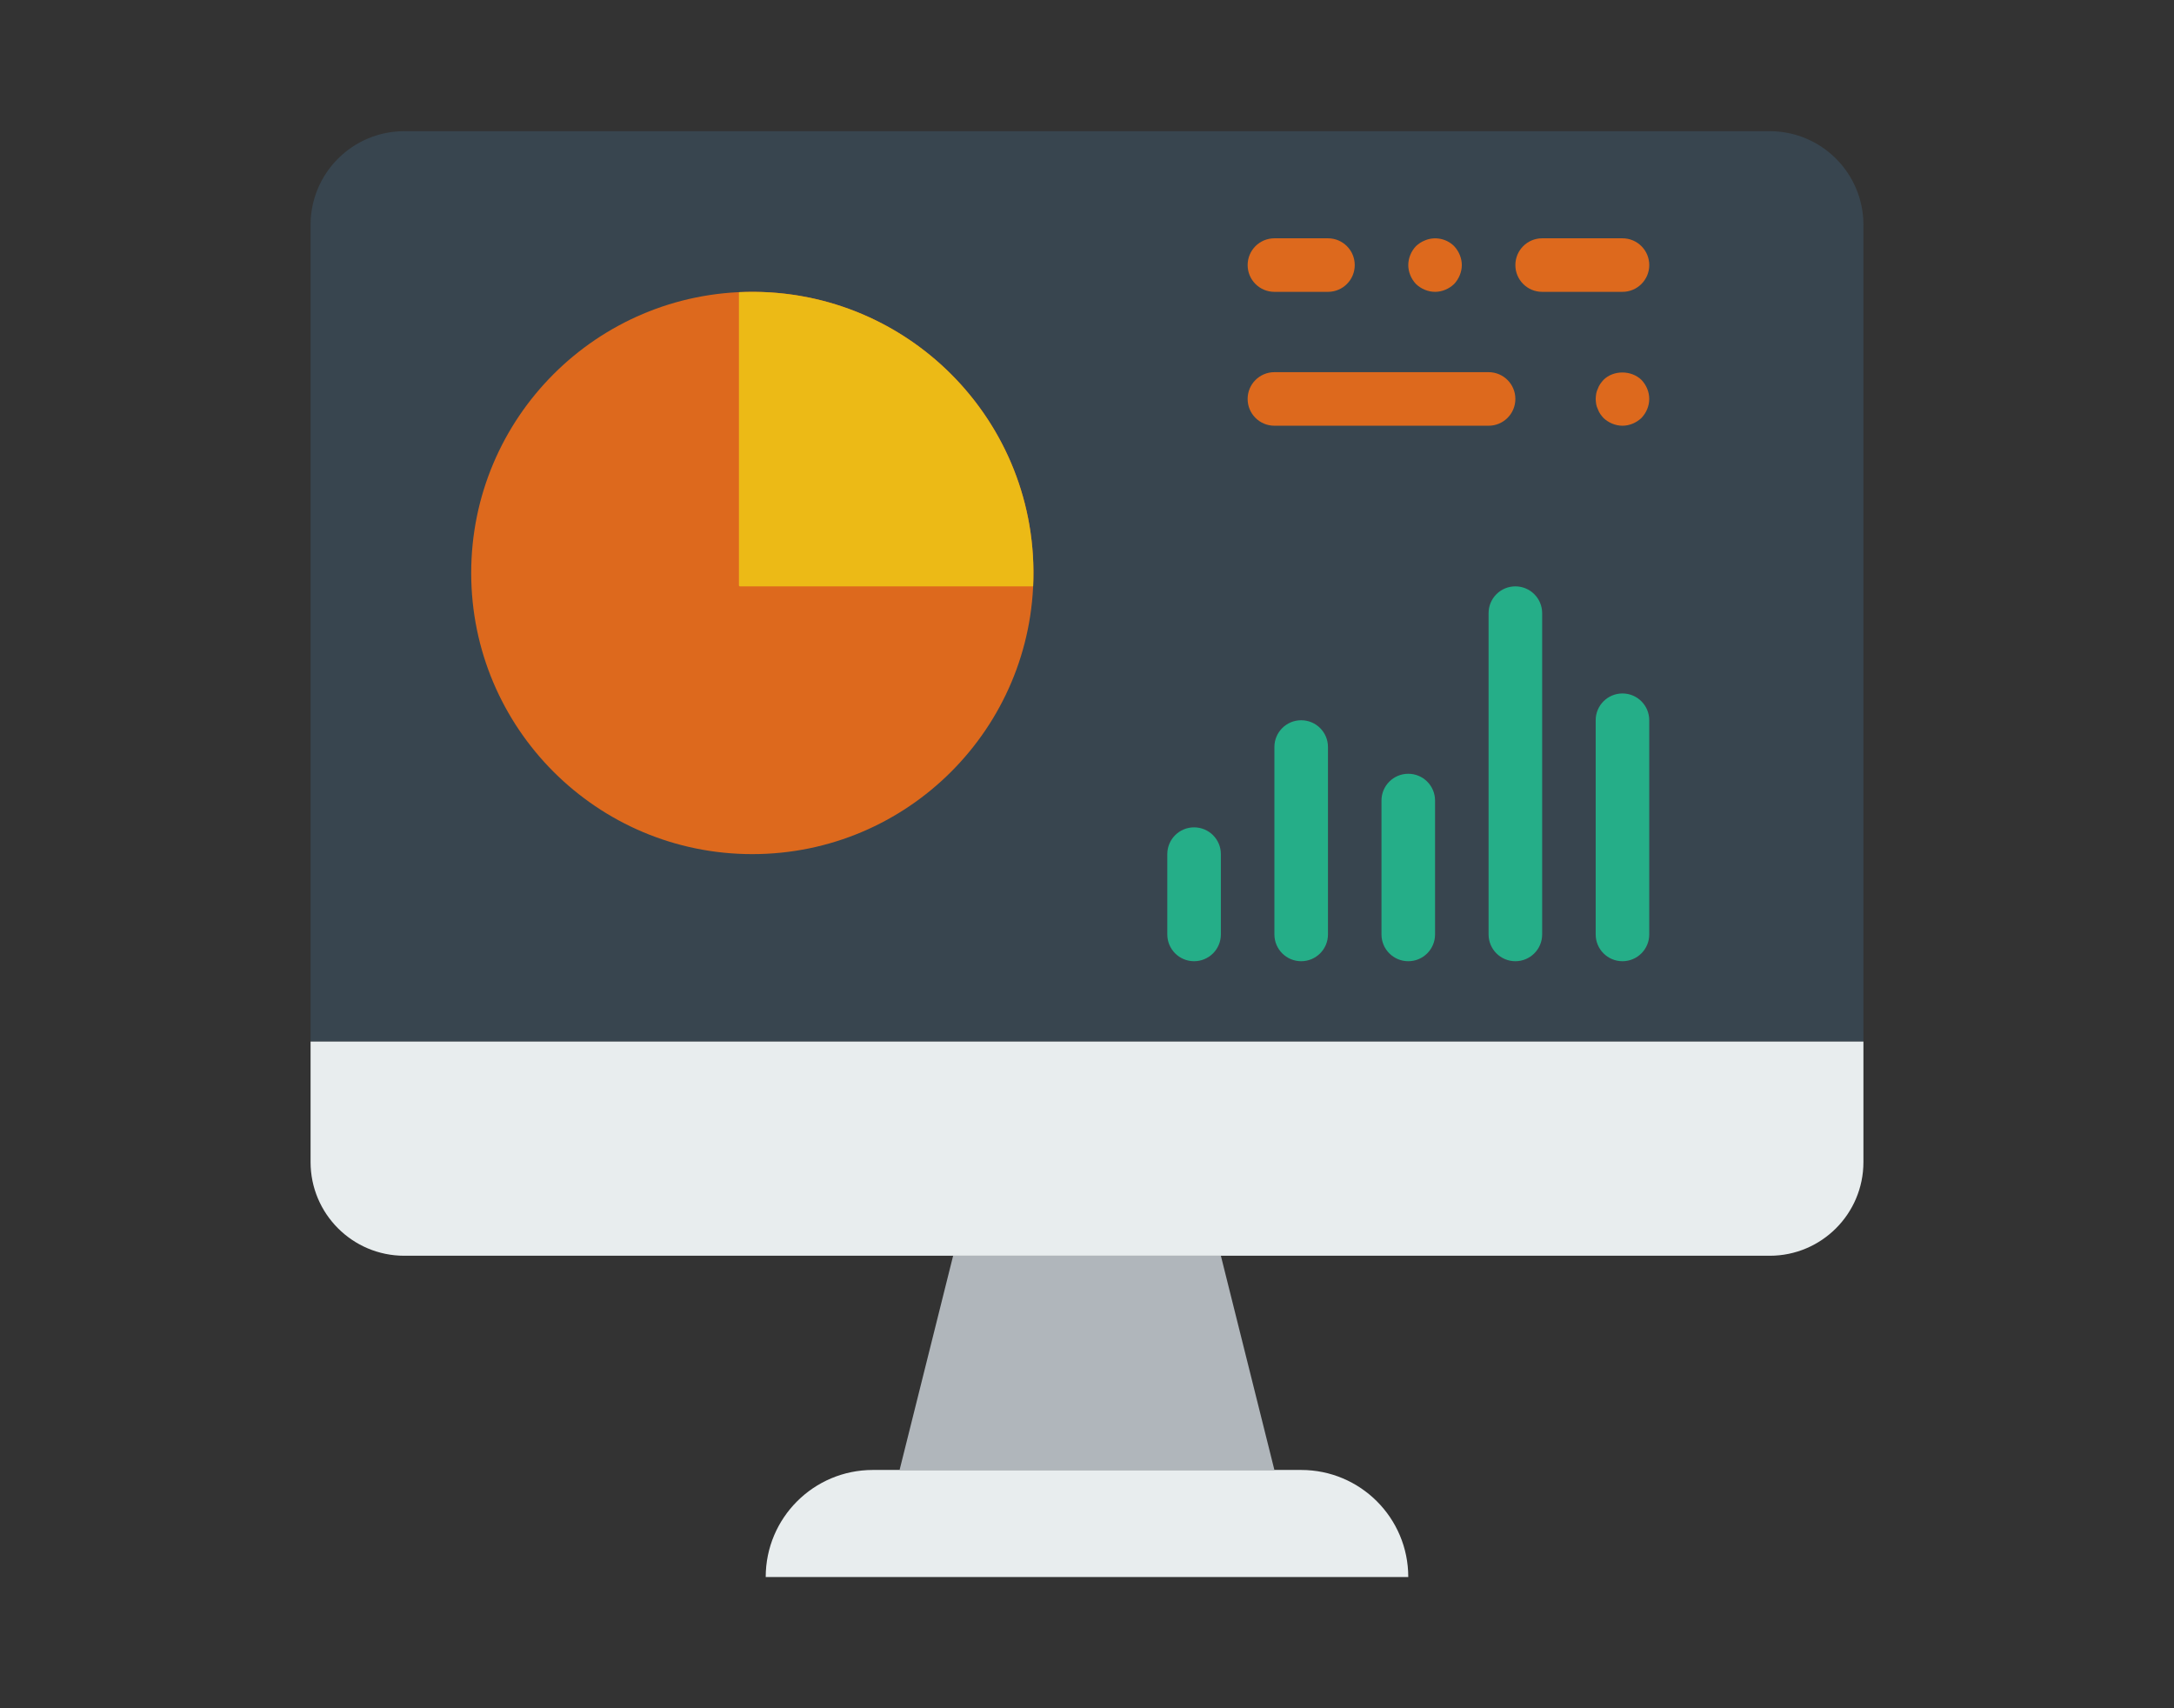
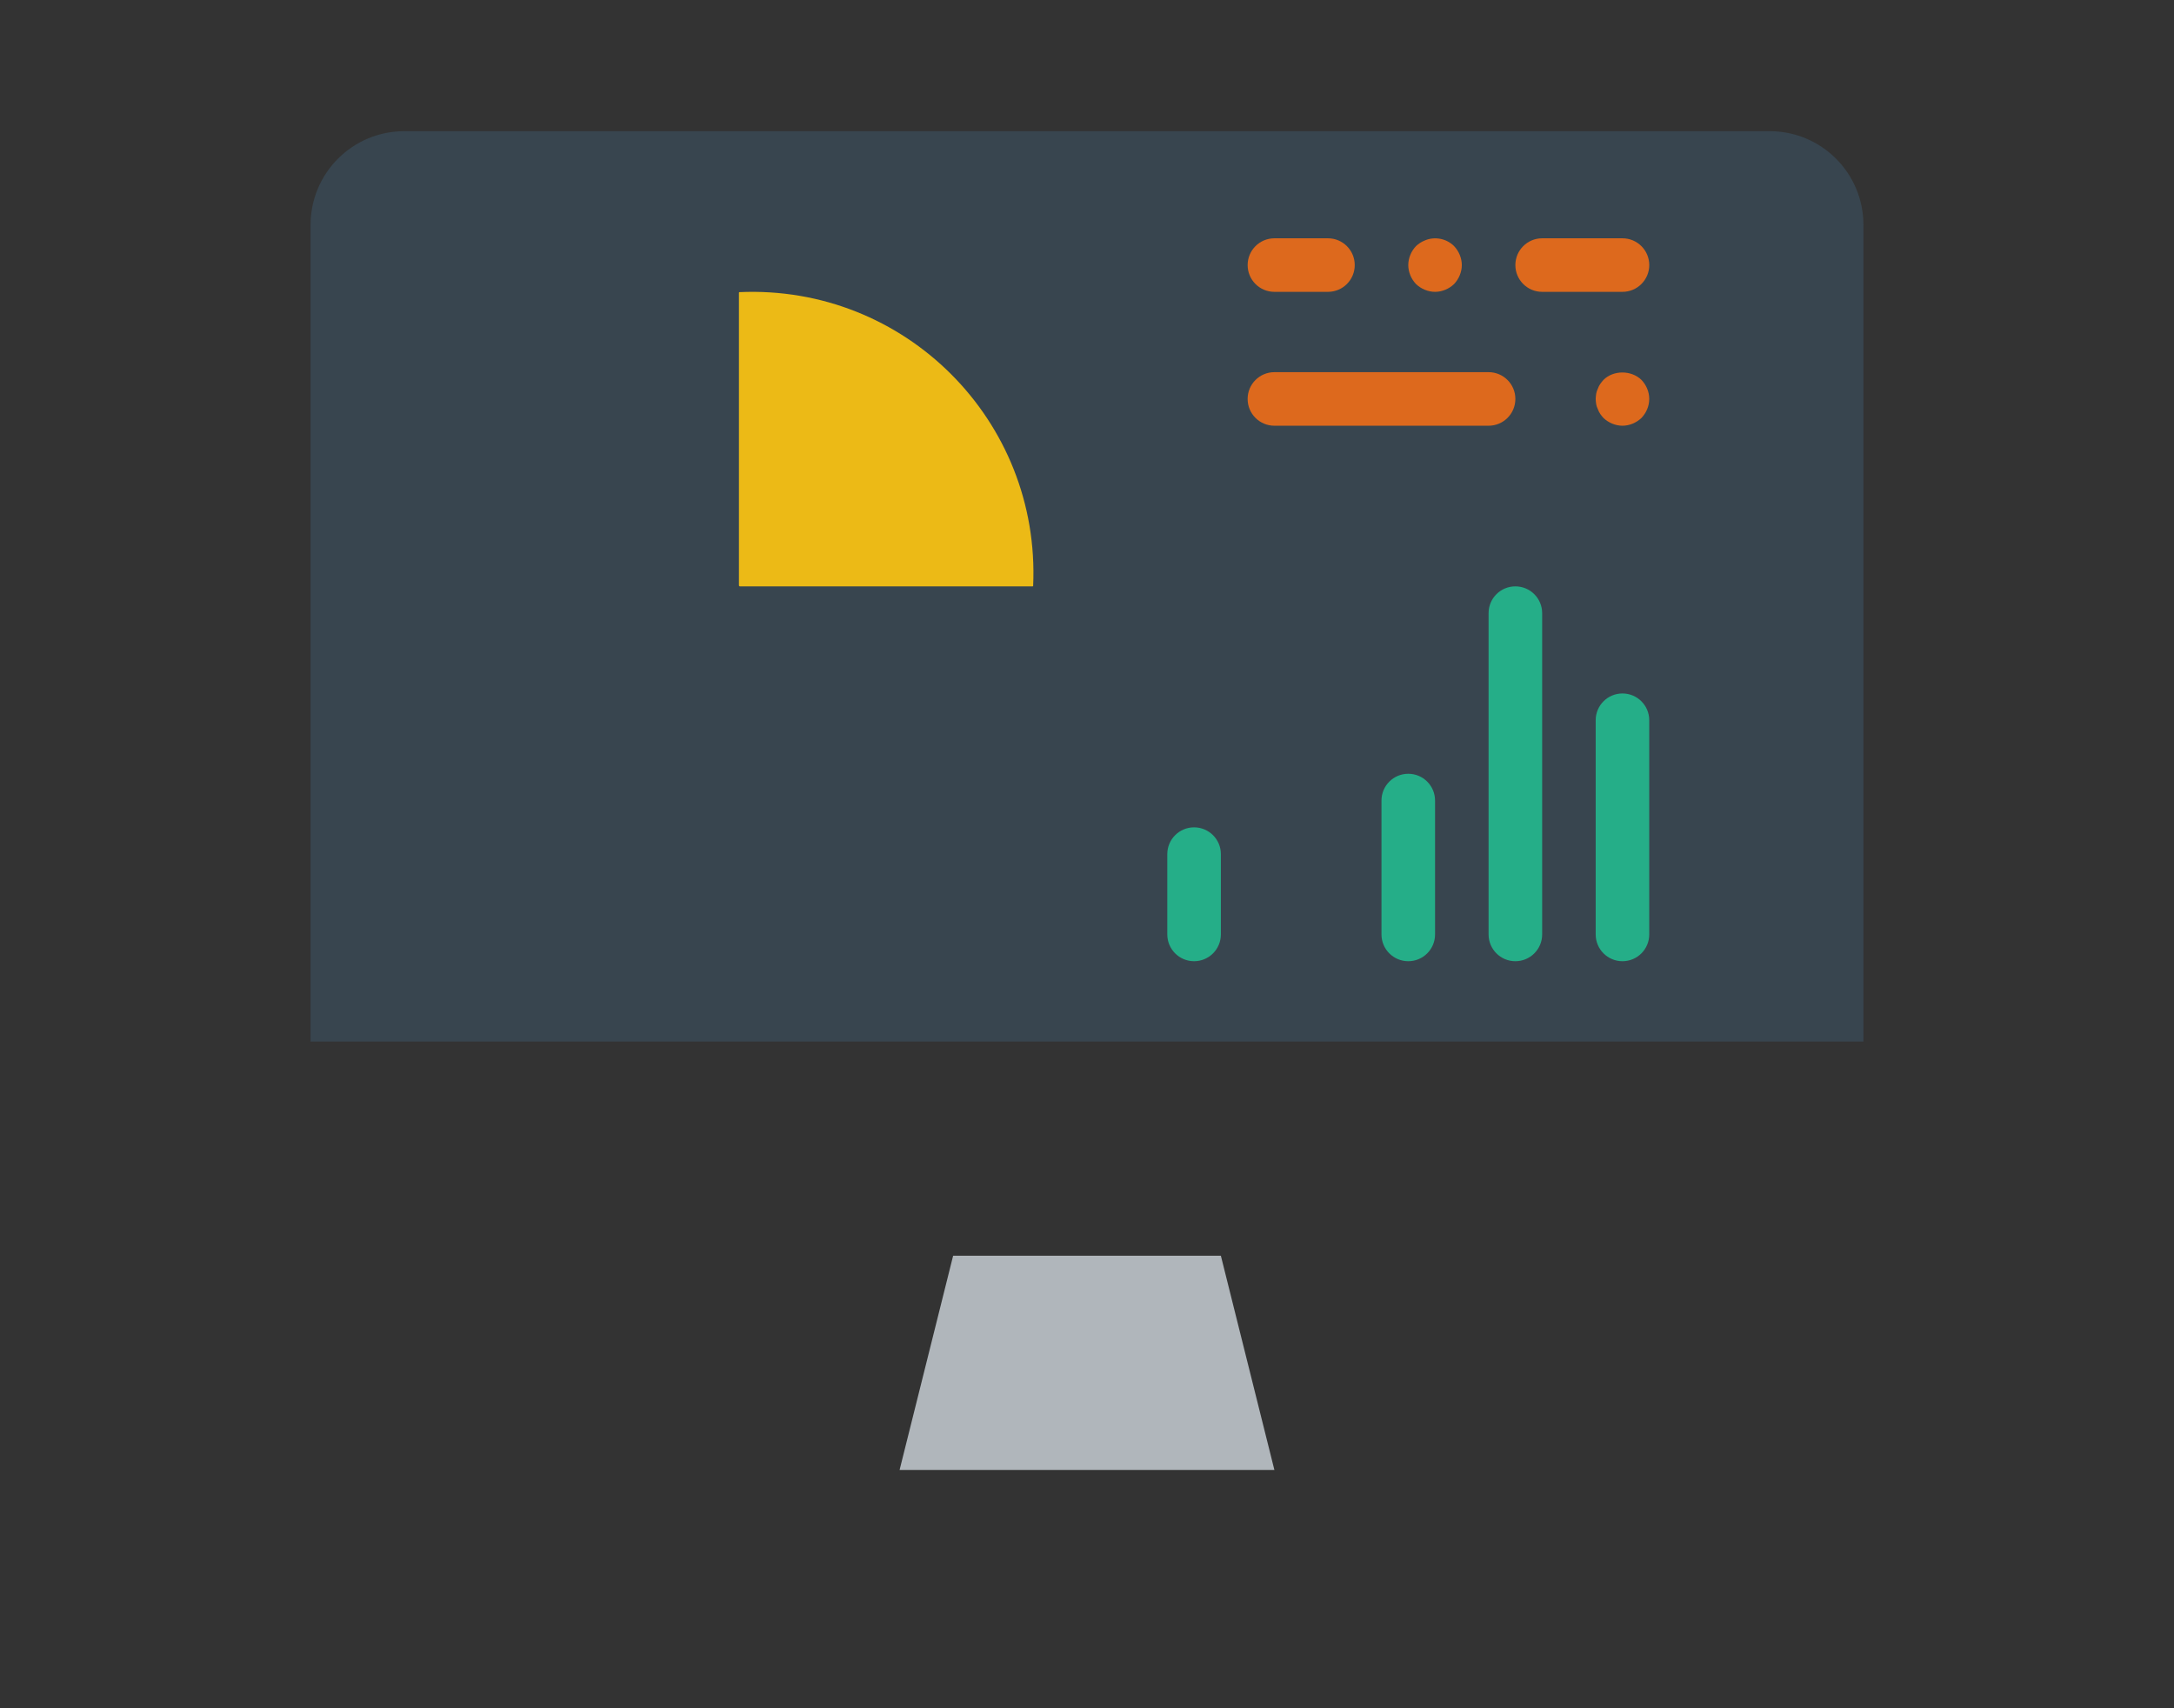
<svg xmlns="http://www.w3.org/2000/svg" version="1.1" id="Layer_1" x="0px" y="0px" width="140px" height="110px" viewBox="-98.25 -183 140 110" enable-background="new -98.25 -183 140 110" xml:space="preserve">
  <rect x="-98.25" y="-183" width="140" height="110" fill="#333333" stroke="none" />
  <g>
    <path fill="#38454F" d="M21.75-115.932h-100v-52.585c0-3.333,2.702-6.035,6.035-6.035h87.931c3.333,0,6.034,2.702,6.034,6.035   V-115.932L21.75-115.932z" />
-     <path fill="#E8EDEE" d="M-7.561-81.448h-41.379c0-3.809,3.088-6.896,6.896-6.896h27.586C-10.648-88.345-7.561-85.257-7.561-81.448" />
    <polygon fill="#B0B6BB" points="-16.182,-88.345 -40.319,-88.345 -36.871,-102.138 -19.629,-102.138  " />
-     <path fill="#E8EDEE" d="M15.715-102.138h-87.93c-3.333,0-6.035-2.702-6.035-6.034v-7.76h100v7.76   C21.75-104.84,19.049-102.138,15.715-102.138" />
    <g>
      <path fill="#25AE88" d="M-21.354-121.104c-0.953,0-1.725-0.772-1.725-1.725V-128c0-0.952,0.771-1.724,1.725-1.724    s1.725,0.772,1.725,1.724v5.172C-19.629-121.876-20.4-121.104-21.354-121.104" />
-       <path fill="#25AE88" d="M-14.457-121.104c-0.953,0-1.725-0.772-1.725-1.725v-12.068c0-0.952,0.771-1.724,1.725-1.724    s1.725,0.772,1.725,1.724v12.068C-12.732-121.876-13.504-121.104-14.457-121.104" />
      <path fill="#25AE88" d="M-7.561-121.104c-0.953,0-1.725-0.772-1.725-1.725v-8.62c0-0.952,0.771-1.725,1.725-1.725    s1.725,0.772,1.725,1.725v8.62C-5.836-121.876-6.607-121.104-7.561-121.104" />
      <path fill="#25AE88" d="M-0.664-121.104c-0.953,0-1.725-0.772-1.725-1.725v-20.689c0-0.952,0.771-1.724,1.725-1.724    s1.725,0.772,1.725,1.724v20.689C1.061-121.876,0.289-121.104-0.664-121.104" />
      <path fill="#25AE88" d="M6.232-121.104c-0.953,0-1.724-0.772-1.724-1.725v-13.793c0-0.952,0.771-1.724,1.724-1.724    c0.954,0,1.725,0.772,1.725,1.724v13.793C7.957-121.876,7.186-121.104,6.232-121.104" />
    </g>
-     <path fill="#DD691D" d="M-31.698-146.104c0,9.998-8.105,18.104-18.104,18.104s-18.104-8.105-18.104-18.104   s8.105-18.104,18.104-18.104S-31.698-156.102-31.698-146.104" />
    <path fill="#ECBA16" d="M-50.64-164.188c-0.009,0.009-0.014,0.016-0.024,0.024v18.858c0,0.036,0.029,0.064,0.064,0.064h18.858   c0.009-0.009,0.016-0.014,0.024-0.024C-31.237-155.926-39.98-164.669-50.64-164.188" />
    <g>
      <path fill="#DD691D" d="M-2.388-155.586h-13.794c-0.953,0-1.724-0.772-1.724-1.725c0-0.952,0.771-1.724,1.724-1.724h13.794    c0.953,0,1.724,0.772,1.724,1.724C-0.664-156.358-1.435-155.586-2.388-155.586" />
      <path fill="#DD691D" d="M6.232-155.586c-0.447,0-0.898-0.19-1.224-0.5c-0.069-0.086-0.155-0.173-0.207-0.259    c-0.069-0.104-0.12-0.207-0.155-0.311c-0.052-0.104-0.086-0.207-0.104-0.31c-0.018-0.121-0.034-0.242-0.034-0.345    s0.017-0.224,0.034-0.345c0.018-0.104,0.052-0.207,0.104-0.311c0.035-0.104,0.086-0.207,0.155-0.31    c0.052-0.086,0.138-0.172,0.207-0.259c0.638-0.638,1.793-0.638,2.448,0c0.311,0.328,0.5,0.759,0.5,1.224    c0,0.466-0.189,0.896-0.5,1.225C7.129-155.776,6.682-155.586,6.232-155.586" />
      <path fill="#DD691D" d="M6.232-164.207H1.061c-0.953,0-1.725-0.772-1.725-1.724s0.771-1.724,1.725-1.724h5.172    c0.954,0,1.725,0.772,1.725,1.724S7.186-164.207,6.232-164.207" />
      <path fill="#DD691D" d="M-12.732-164.207h-3.449c-0.953,0-1.724-0.772-1.724-1.724s0.771-1.724,1.724-1.724h3.449    c0.953,0,1.724,0.772,1.724,1.724S-11.779-164.207-12.732-164.207" />
      <path fill="#DD691D" d="M-5.836-164.207c-0.448,0-0.898-0.189-1.225-0.5c-0.312-0.327-0.5-0.775-0.5-1.224    c0-0.448,0.188-0.896,0.5-1.224c0.173-0.155,0.346-0.276,0.569-0.362c0.638-0.275,1.396-0.121,1.879,0.362    c0.311,0.328,0.5,0.776,0.5,1.224s-0.189,0.896-0.5,1.224C-4.939-164.396-5.388-164.207-5.836-164.207" />
    </g>
  </g>
</svg>